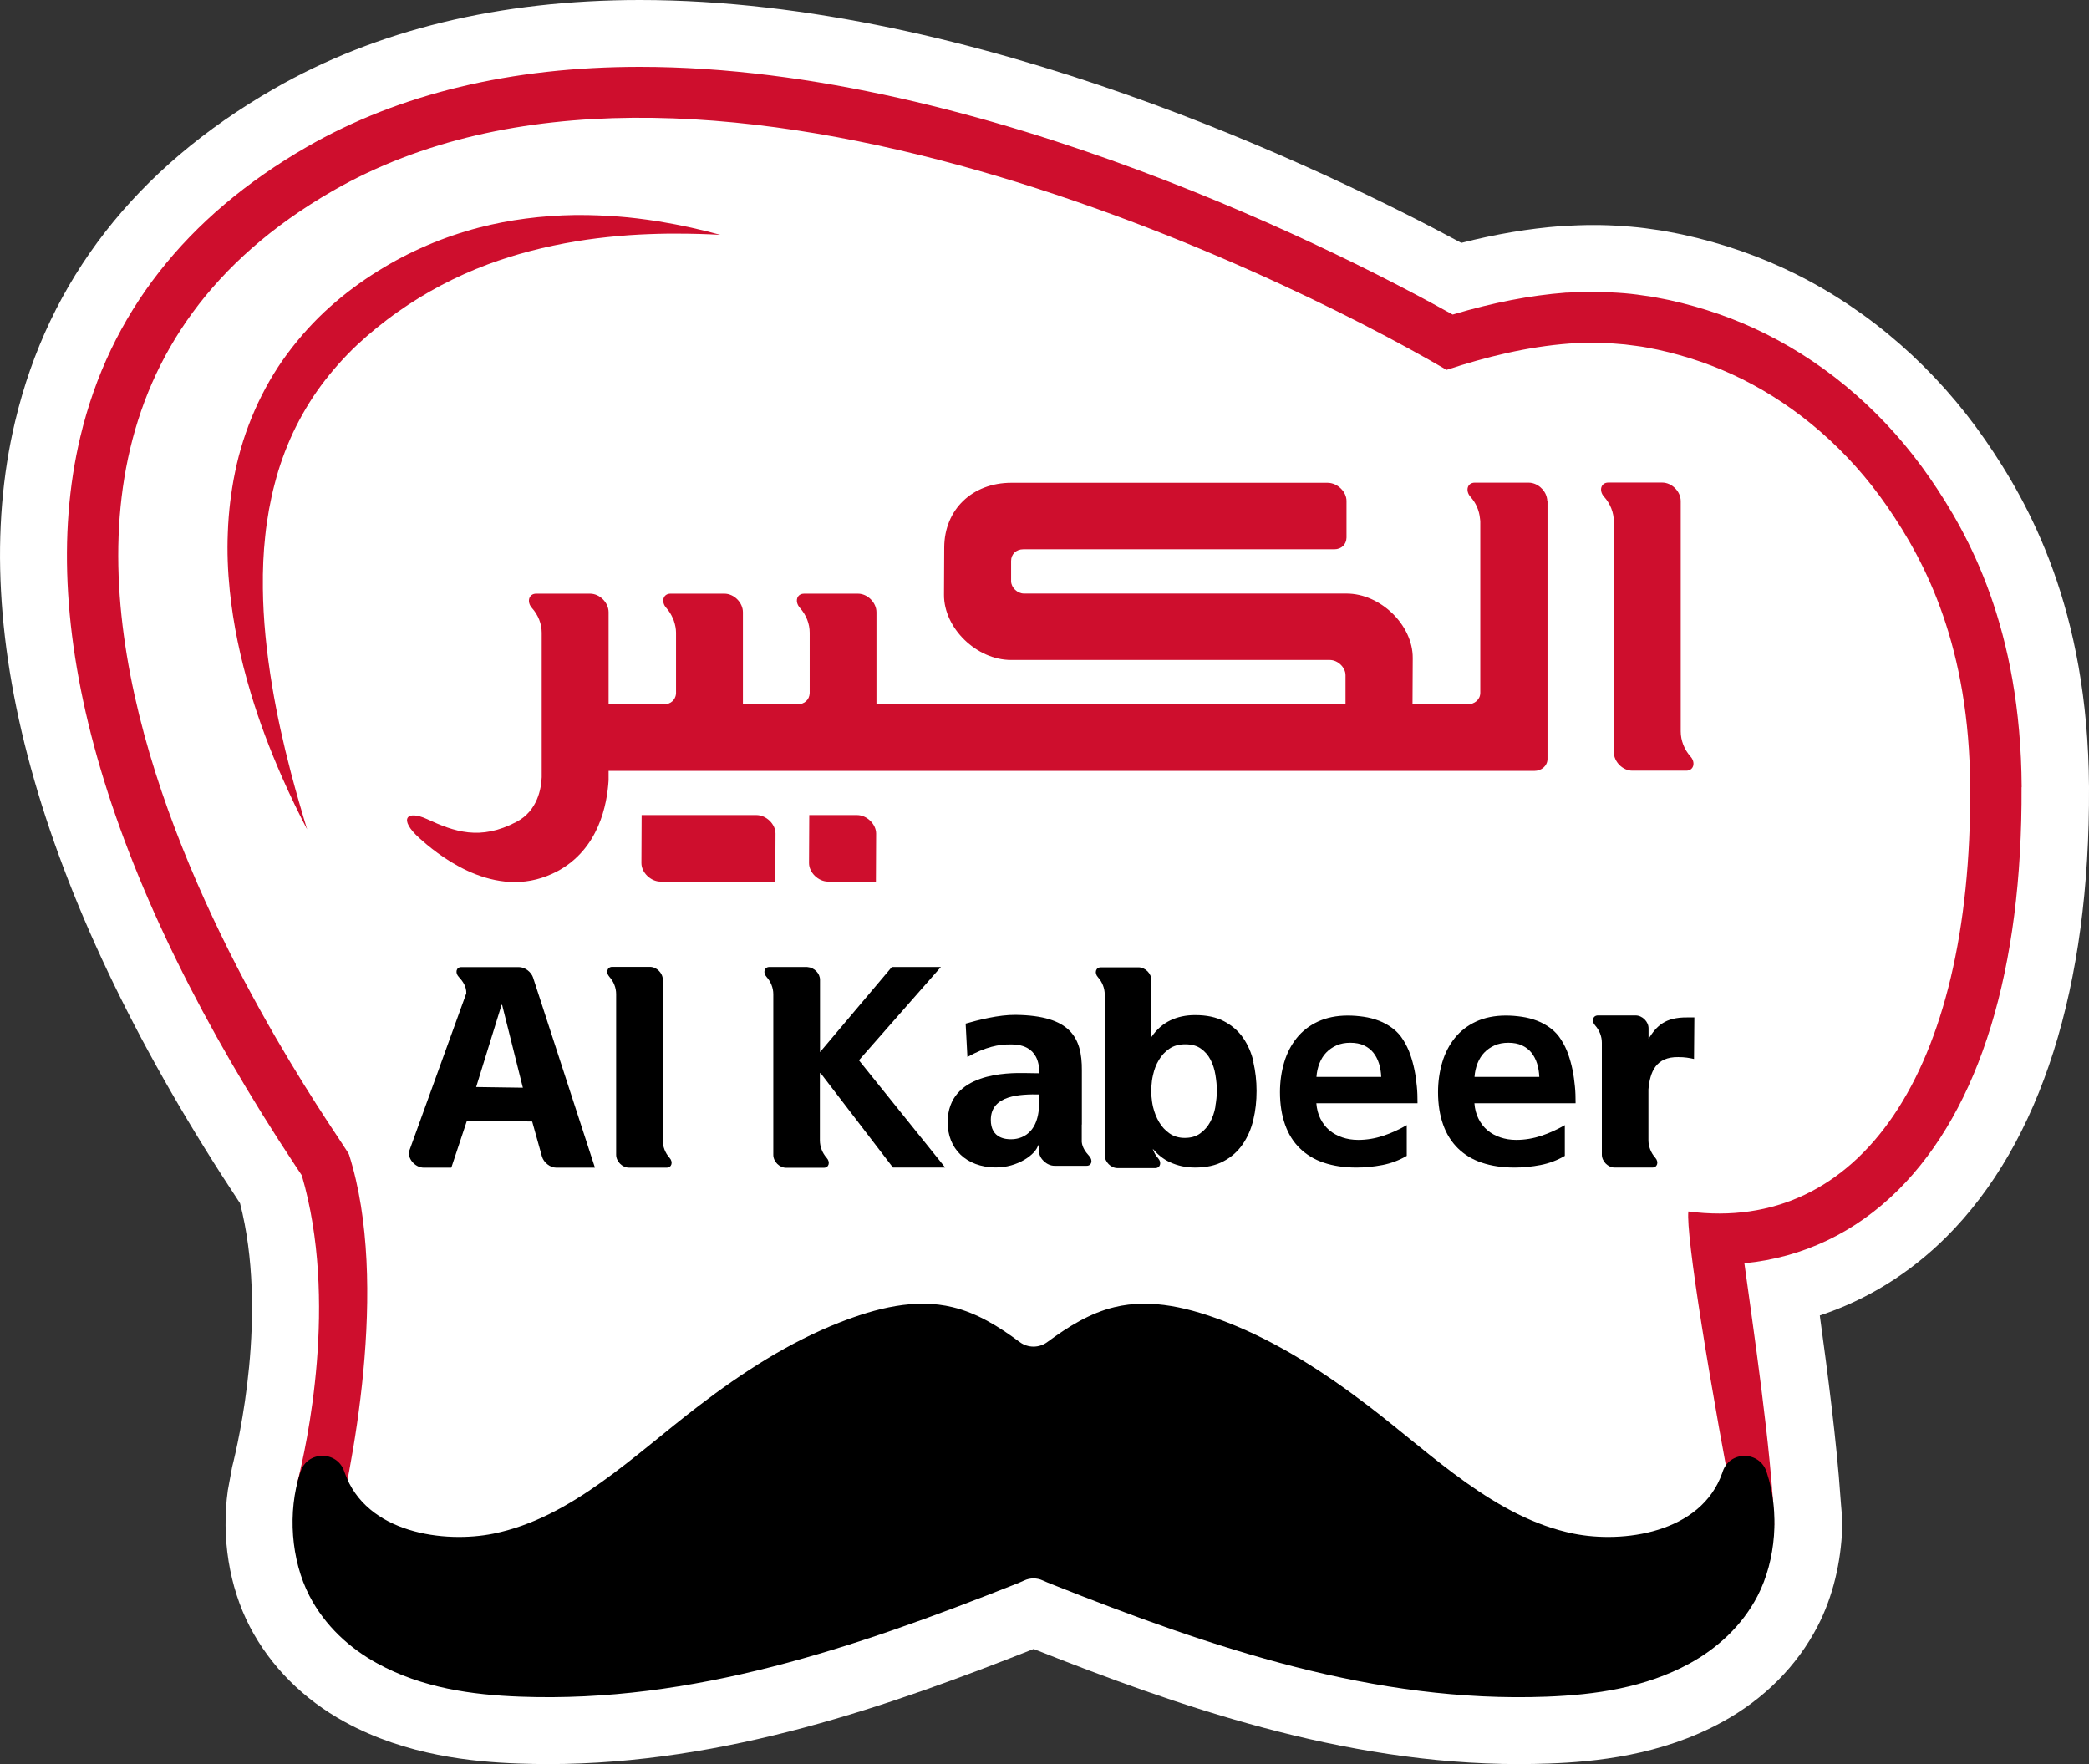
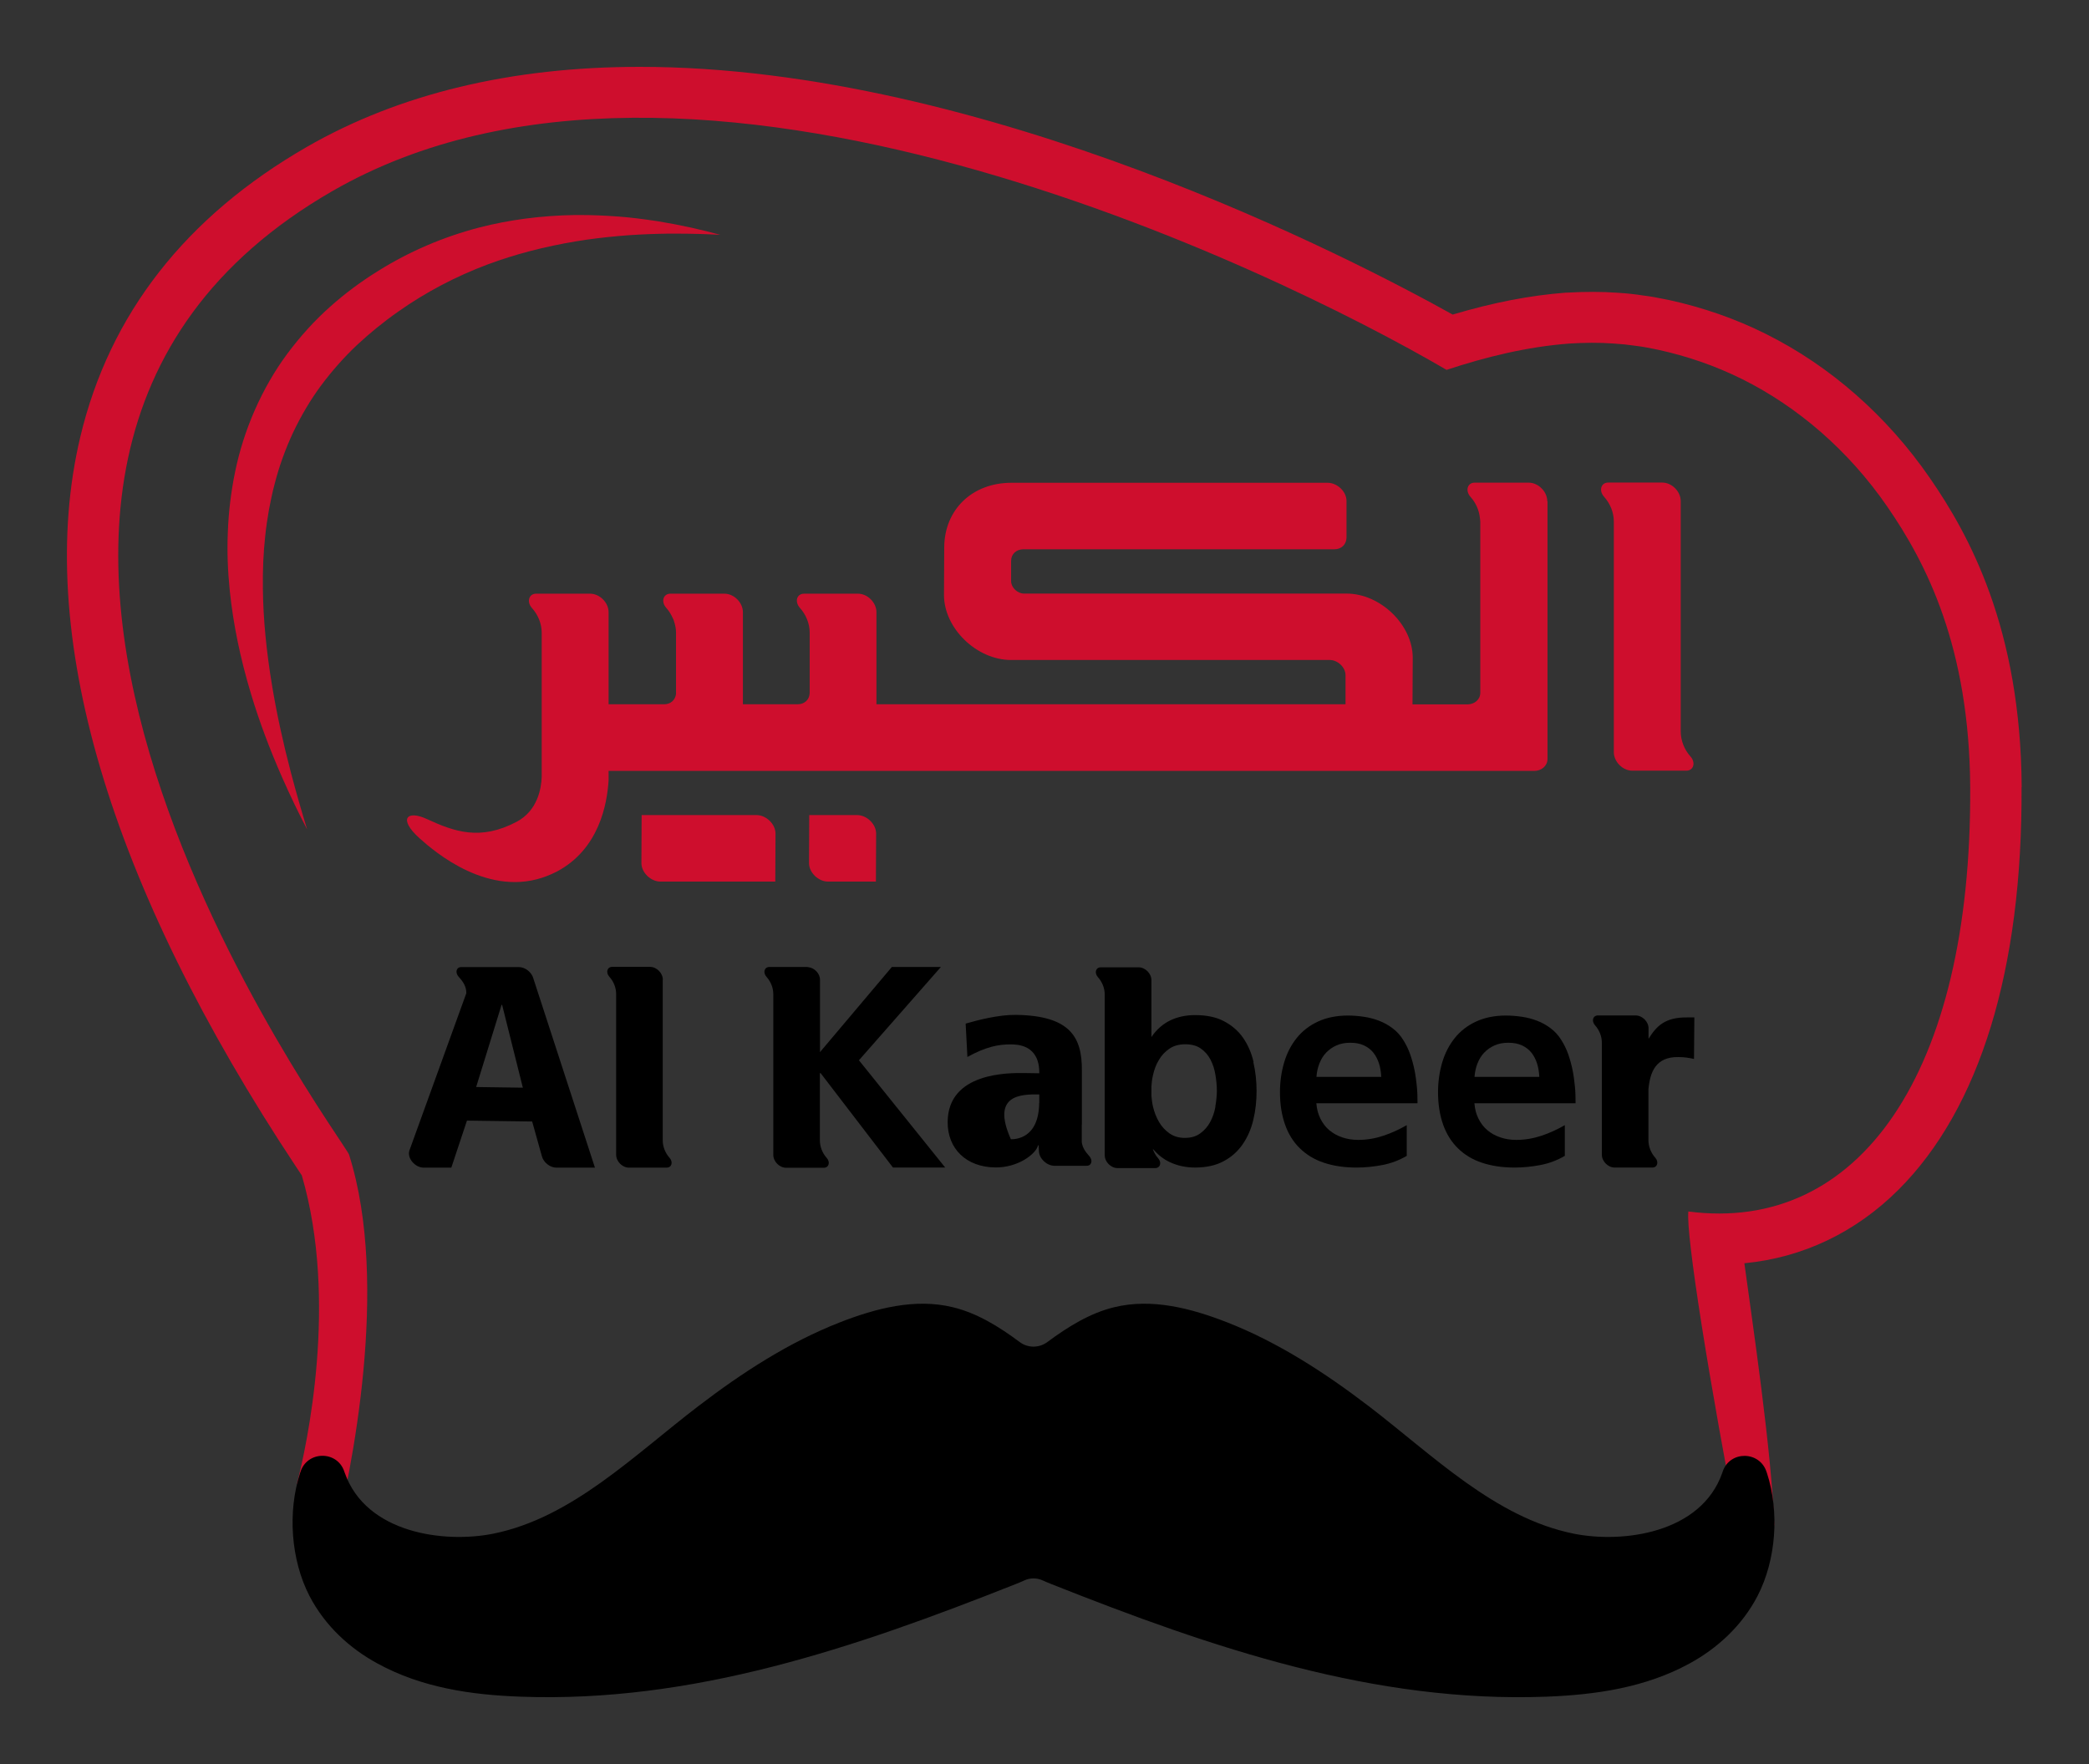
<svg xmlns="http://www.w3.org/2000/svg" width="135" height="114" viewBox="0 0 135 114" fill="none">
  <rect x="0" y="0" width="135" height="114" fill="#333333" stroke="none" />
  <g clip-path="url(#clip0_386_1347)">
-     <path d="M98.164 114C86.703 114 75.98 110.192 66.797 106.562C57.608 110.192 46.892 114 35.431 114C34.786 114 34.133 113.986 33.481 113.964C30.585 113.858 26.27 113.459 22.292 111.281C19.604 109.815 17.475 107.679 16.142 105.117C14.802 102.533 14.3 99.337 14.723 96.312L15.002 94.796C15.418 93.159 17.339 84.838 15.511 77.756C2.724 58.466 -2.301 40.999 0.975 27.24C3.147 18.101 8.766 10.876 17.683 5.751C24.313 1.936 32.277 0 41.359 0C63.041 0 85.864 11.075 94.437 15.695C96.673 15.126 98.795 14.77 100.874 14.613H101.003C101.712 14.563 102.357 14.542 102.967 14.542C103.633 14.542 104.257 14.563 104.873 14.613C105.511 14.649 106.178 14.72 106.816 14.819C107.389 14.891 107.905 14.99 108.364 15.083L108.715 15.154C111.367 15.73 113.812 16.592 116.077 17.724C120.886 20.122 125.115 23.831 128.298 28.436C131.144 32.557 134.935 39.362 135 50.843C135.072 63.783 131.882 73.841 125.782 79.934C123.417 82.29 120.643 84.005 117.603 85.009C118.105 88.668 118.7 93.244 118.937 96.753C118.98 97.415 119.073 98.084 119.051 98.746C118.972 100.932 118.464 103.167 117.453 105.11C116.12 107.672 113.991 109.808 111.296 111.281C107.325 113.459 103.017 113.858 100.114 113.964C99.462 113.986 98.816 114 98.164 114Z" fill="white" />
    <path d="M130.649 50.871C130.591 40.579 127.23 34.529 124.706 30.877C121.94 26.87 118.277 23.652 114.12 21.581C112.177 20.606 110.07 19.873 107.862 19.389L107.504 19.318C107.116 19.239 106.679 19.154 106.199 19.097C105.669 19.012 105.117 18.955 104.543 18.919C104.034 18.884 103.511 18.862 102.959 18.862C102.407 18.862 101.87 18.876 101.246 18.912H101.189C98.866 19.09 96.515 19.546 93.877 20.328C87.627 16.841 63.658 4.32 41.344 4.32C33.044 4.32 25.811 6.057 19.84 9.488C12.006 13.993 7.074 20.3 5.189 28.236C2.193 40.821 7.024 57.142 19.152 75.428C19.296 75.641 19.41 75.819 19.503 75.955C21.876 84.062 19.819 93.429 19.202 95.849L20.722 99.351L21.417 100.967C21.417 100.554 21.46 100.113 21.575 99.615C22.679 95.251 25.223 83.016 22.557 74.617C22.256 73.67 -10.143 30.528 21.503 12.335C44.591 -0.94 82.158 17.282 93.483 23.902C96.035 23.062 98.68 22.407 101.432 22.2C102.379 22.143 103.325 22.129 104.285 22.2C104.765 22.229 105.246 22.279 105.726 22.35C106.213 22.407 106.672 22.506 107.138 22.599C109.002 23.005 110.844 23.631 112.614 24.514C116.148 26.279 119.438 29.076 121.961 32.735C124.477 36.379 127.273 41.803 127.323 50.886C127.423 69.385 120.119 79.727 109.109 78.289C108.944 79.763 110.421 89.13 112.528 99.978L114.657 98.561C114.507 93.856 113.238 85.393 112.729 81.635C116.499 81.272 119.911 79.649 122.685 76.887C127.954 71.627 130.706 62.63 130.641 50.871H130.649Z" fill="#CE0E2D" />
    <path d="M19.848 53.598C19.324 52.602 18.787 51.491 18.242 50.26C17.425 48.402 16.758 46.63 16.221 44.843C15.518 42.508 15.074 40.33 14.851 38.195C14.715 36.864 14.672 35.64 14.722 34.437C14.744 33.725 14.808 33.013 14.873 32.465C14.945 31.889 15.045 31.191 15.195 30.486C15.468 29.148 15.891 27.817 16.457 26.522C17.038 25.198 17.747 23.966 18.564 22.863C19.396 21.746 20.32 20.721 21.331 19.824C22.27 18.984 23.317 18.201 24.435 17.51C26.449 16.251 28.642 15.311 30.958 14.706C32.907 14.201 34.993 13.93 37.165 13.895C37.265 13.895 37.373 13.895 37.473 13.895C38.29 13.895 39.1 13.93 39.968 13.994C40.735 14.051 41.545 14.151 42.527 14.3C44.039 14.549 45.38 14.855 46.548 15.176C45.666 15.126 44.713 15.098 43.688 15.098C43.294 15.098 42.892 15.098 42.498 15.112C41.76 15.133 40.892 15.169 39.968 15.254C39.014 15.339 38.133 15.446 37.265 15.589C35.172 15.937 33.294 16.428 31.51 17.09C29.445 17.866 27.51 18.884 25.754 20.123C24.786 20.799 23.89 21.532 23.08 22.287C22.241 23.077 21.453 23.966 20.743 24.92C20.07 25.831 19.46 26.856 18.937 27.959C18.428 29.056 18.034 30.159 17.754 31.255C17.597 31.825 17.482 32.422 17.382 32.935C17.288 33.49 17.195 34.067 17.138 34.657C17.023 35.704 16.973 36.807 16.988 38.031C17.009 39.996 17.21 42.074 17.597 44.395C17.891 46.146 18.285 47.961 18.801 49.932C19.152 51.263 19.511 52.495 19.848 53.598Z" fill="#CE0E2D" />
    <path d="M108.615 32.379C108.615 31.767 108.048 31.184 107.418 31.184H103.934C103.454 31.184 103.31 31.71 103.662 32.102C104.063 32.55 104.292 33.12 104.292 33.703V48.608C104.292 49.22 104.859 49.804 105.489 49.804H108.973C109.453 49.804 109.597 49.277 109.245 48.886C108.844 48.437 108.615 47.847 108.615 47.263V32.372V32.379Z" fill="#CE0E2D" />
    <path d="M55.386 52.672H52.297L52.282 55.775C52.282 56.387 52.884 56.971 53.515 56.971H56.605L56.619 53.868C56.619 53.255 56.017 52.672 55.386 52.672Z" fill="#CE0E2D" />
    <path d="M48.884 52.672H41.465L41.451 55.775C41.451 56.387 42.053 56.971 42.684 56.971H50.103L50.117 53.868C50.117 53.255 49.515 52.672 48.884 52.672Z" fill="#CE0E2D" />
    <path d="M34.456 63.185C34.327 62.801 33.925 62.495 33.531 62.495H31.409H30.743H29.811C29.481 62.495 29.395 62.858 29.646 63.129C29.926 63.428 30.148 63.769 30.134 64.189L26.463 74.332C26.284 74.823 26.808 75.457 27.388 75.457H29.166L30.177 72.417L34.391 72.474L35.022 74.731C35.137 75.129 35.552 75.457 35.954 75.457H38.448L34.456 63.193V63.185ZM33.796 70.289L30.771 70.246L32.413 64.937H32.449L33.789 70.289H33.796Z" fill="black" />
-     <path d="M69.915 72.667V69.172C69.93 67.037 69.17 65.627 65.643 65.584C64.547 65.57 63.192 65.919 62.404 66.147L62.518 68.303C63.715 67.641 64.547 67.485 65.314 67.492C65.758 67.492 67.184 67.52 67.163 69.357L66.238 69.343C65.177 69.328 61.271 69.293 61.242 72.496C61.228 74.24 62.447 75.421 64.317 75.443C65.758 75.464 66.941 74.596 67.084 74.012H67.12L67.141 74.403C67.163 74.88 67.65 75.336 68.152 75.336H69.959H70.224C70.553 75.336 70.639 74.973 70.388 74.702C70.145 74.439 69.944 74.147 69.908 73.798C69.908 73.485 69.908 73.122 69.908 72.674L69.915 72.667ZM67.156 71.272C67.134 73.606 65.593 73.621 65.328 73.621C65.077 73.621 64.016 73.606 64.031 72.353C64.045 70.752 65.952 70.709 67.163 70.724V71.279L67.156 71.272Z" fill="black" />
+     <path d="M69.915 72.667V69.172C69.93 67.037 69.17 65.627 65.643 65.584C64.547 65.57 63.192 65.919 62.404 66.147L62.518 68.303C63.715 67.641 64.547 67.485 65.314 67.492C65.758 67.492 67.184 67.52 67.163 69.357L66.238 69.343C65.177 69.328 61.271 69.293 61.242 72.496C61.228 74.24 62.447 75.421 64.317 75.443C65.758 75.464 66.941 74.596 67.084 74.012H67.12L67.141 74.403C67.163 74.88 67.65 75.336 68.152 75.336H69.959H70.224C70.553 75.336 70.639 74.973 70.388 74.702C70.145 74.439 69.944 74.147 69.908 73.798C69.908 73.485 69.908 73.122 69.908 72.674L69.915 72.667ZM67.156 71.272C67.134 73.606 65.593 73.621 65.328 73.621C64.045 70.752 65.952 70.709 67.163 70.724V71.279L67.156 71.272Z" fill="black" />
    <path d="M90.91 74.695C90.422 74.98 89.899 75.179 89.34 75.286C88.781 75.393 88.222 75.45 87.663 75.45C86.867 75.45 86.165 75.343 85.548 75.136C84.932 74.93 84.423 74.617 84 74.204C83.577 73.791 83.262 73.286 83.046 72.674C82.832 72.069 82.717 71.371 82.717 70.581C82.717 69.898 82.81 69.257 82.989 68.652C83.168 68.047 83.441 67.527 83.799 67.079C84.157 66.631 84.616 66.275 85.168 66.018C85.72 65.762 86.365 65.627 87.103 65.627C87.448 65.627 87.784 65.655 88.129 65.705C88.473 65.755 88.802 65.841 89.118 65.962C89.433 66.082 89.727 66.246 89.999 66.453C90.272 66.659 90.501 66.908 90.688 67.214C90.867 67.499 91.017 67.805 91.132 68.132C91.247 68.46 91.34 68.802 91.411 69.15C91.483 69.499 91.526 69.855 91.562 70.204C91.598 70.552 91.605 70.894 91.605 71.222V71.293H85.068C85.097 71.67 85.183 71.998 85.333 72.296C85.484 72.595 85.67 72.837 85.906 73.037C86.143 73.236 86.423 73.393 86.738 73.499C87.053 73.606 87.397 73.663 87.77 73.663C88.329 73.663 88.874 73.57 89.404 73.393C89.935 73.215 90.429 72.987 90.91 72.709V74.702V74.695ZM89.261 69.599C89.247 69.293 89.204 69.001 89.118 68.73C89.032 68.46 88.91 68.225 88.752 68.026C88.594 67.826 88.387 67.67 88.143 67.556C87.899 67.442 87.605 67.385 87.261 67.385C86.917 67.385 86.63 67.442 86.372 67.556C86.114 67.67 85.892 67.826 85.706 68.019C85.519 68.211 85.376 68.446 85.269 68.716C85.161 68.987 85.097 69.278 85.075 69.592H89.261V69.599Z" fill="black" />
    <path d="M101.125 74.695C100.637 74.98 100.114 75.179 99.555 75.286C98.996 75.393 98.437 75.45 97.877 75.45C97.082 75.45 96.379 75.343 95.763 75.136C95.147 74.93 94.638 74.617 94.215 74.204C93.799 73.791 93.476 73.286 93.261 72.674C93.046 72.069 92.932 71.371 92.932 70.581C92.932 69.898 93.025 69.257 93.204 68.652C93.383 68.047 93.656 67.527 94.014 67.079C94.372 66.631 94.831 66.275 95.383 66.018C95.935 65.762 96.58 65.627 97.318 65.627C97.662 65.627 97.999 65.655 98.343 65.705C98.688 65.755 99.017 65.841 99.333 65.962C99.648 66.082 99.942 66.246 100.214 66.453C100.487 66.659 100.716 66.908 100.902 67.214C101.082 67.499 101.232 67.805 101.347 68.132C101.461 68.46 101.555 68.802 101.626 69.15C101.698 69.499 101.741 69.855 101.777 70.204C101.813 70.552 101.82 70.894 101.82 71.222V71.293H95.283C95.311 71.67 95.397 71.998 95.548 72.296C95.698 72.595 95.885 72.837 96.121 73.037C96.358 73.236 96.637 73.393 96.953 73.499C97.268 73.606 97.612 73.663 97.985 73.663C98.544 73.663 99.089 73.57 99.619 73.393C100.15 73.215 100.644 72.987 101.125 72.709V74.702V74.695ZM99.476 69.599C99.462 69.293 99.419 69.001 99.333 68.73C99.247 68.46 99.125 68.225 98.967 68.026C98.809 67.826 98.601 67.67 98.358 67.556C98.114 67.442 97.82 67.385 97.476 67.385C97.132 67.385 96.845 67.442 96.587 67.556C96.329 67.67 96.107 67.826 95.921 68.019C95.734 68.211 95.591 68.446 95.483 68.716C95.376 68.987 95.311 69.278 95.29 69.592H99.476V69.599Z" fill="black" />
    <path d="M42.835 63.313C42.835 62.886 42.441 62.48 41.997 62.48H39.567C39.237 62.48 39.13 62.843 39.38 63.121C39.66 63.434 39.818 63.833 39.818 64.239V74.624C39.818 75.051 40.212 75.456 40.649 75.456H43.079C43.409 75.456 43.516 75.093 43.265 74.816C42.986 74.503 42.828 74.09 42.828 73.684V63.313H42.835Z" fill="black" />
    <path d="M109.059 65.748C107.575 65.727 107.044 66.325 106.536 67.129V66.453C106.536 66.026 106.141 65.62 105.697 65.62H103.267C102.937 65.62 102.83 65.983 103.081 66.261C103.36 66.574 103.518 66.972 103.518 67.378V74.617C103.518 75.044 103.912 75.45 104.349 75.45H106.779C107.109 75.45 107.216 75.087 106.966 74.809C106.686 74.496 106.528 74.083 106.528 73.678V70.403C106.629 69.279 107.001 68.289 108.457 68.311C108.879 68.311 109.152 68.361 109.474 68.432L109.496 65.748H109.051H109.059Z" fill="black" />
    <path d="M53.027 69.343L57.708 75.45H61.084L55.508 68.517L60.805 62.488H57.636L52.992 67.99V63.314C52.992 62.901 52.619 62.524 52.196 62.495C52.182 62.495 52.167 62.488 52.153 62.488H49.723C49.393 62.488 49.286 62.851 49.537 63.129C49.816 63.442 49.974 63.841 49.974 64.246V74.631C49.974 75.058 50.368 75.464 50.805 75.464H53.235C53.565 75.464 53.672 75.101 53.422 74.824C53.142 74.51 52.984 74.097 52.984 73.692V69.35H53.02L53.027 69.343Z" fill="black" />
    <path d="M81.011 68.63C80.875 68.039 80.646 67.52 80.337 67.071C80.029 66.623 79.613 66.267 79.105 65.997C78.596 65.726 77.972 65.598 77.234 65.598C76.632 65.598 76.101 65.712 75.628 65.94C75.155 66.167 74.746 66.523 74.41 67.014V63.342C74.41 62.914 74.015 62.509 73.571 62.509H71.141C70.811 62.509 70.704 62.872 70.955 63.149C71.234 63.463 71.392 63.861 71.392 64.267V74.652C71.392 75.079 71.786 75.485 72.223 75.485H74.653C74.983 75.485 75.091 75.122 74.84 74.844C74.682 74.666 74.567 74.46 74.496 74.239C74.818 74.609 75.184 74.915 75.614 75.107C76.108 75.335 76.646 75.449 77.227 75.449C77.958 75.449 78.574 75.314 79.083 75.036C79.592 74.766 80.001 74.396 80.316 73.933C80.631 73.47 80.861 72.944 80.997 72.353C81.14 71.762 81.205 71.143 81.205 70.495C81.205 69.847 81.133 69.228 80.997 68.637L81.011 68.63ZM78.545 71.52C78.481 71.883 78.366 72.21 78.209 72.502C78.051 72.801 77.836 73.043 77.563 73.243C77.291 73.442 76.961 73.534 76.56 73.534C76.18 73.534 75.858 73.435 75.578 73.243C75.305 73.05 75.076 72.808 74.904 72.509C74.732 72.218 74.603 71.89 74.517 71.541C74.46 71.299 74.431 71.064 74.41 70.83V70.196C74.424 69.961 74.453 69.726 74.51 69.484C74.589 69.121 74.711 68.794 74.89 68.502C75.062 68.203 75.291 67.961 75.571 67.769C75.85 67.577 76.194 67.484 76.603 67.484C77.011 67.484 77.348 67.577 77.606 67.762C77.872 67.947 78.079 68.189 78.23 68.481C78.381 68.772 78.488 69.1 78.545 69.456C78.603 69.812 78.639 70.146 78.639 70.474C78.639 70.801 78.603 71.143 78.538 71.506L78.545 71.52Z" fill="black" />
    <path d="M99.991 32.386C99.991 32.308 99.984 32.237 99.963 32.158C99.848 31.639 99.339 31.19 98.787 31.19H95.303C94.823 31.19 94.68 31.717 95.031 32.109C95.382 32.5 95.59 32.984 95.64 33.489C95.648 33.561 95.662 33.639 95.662 33.71V44.771C95.662 45.213 95.282 45.519 94.83 45.519H91.282L91.297 42.515C91.304 40.387 89.211 38.358 87.017 38.358H66.173C65.75 38.358 65.342 37.967 65.342 37.554V36.251C65.342 35.81 65.671 35.497 66.13 35.497H86.229C86.688 35.497 87.01 35.184 87.017 34.742V32.393C87.032 31.781 86.43 31.198 85.792 31.198H65.363C62.826 31.198 61.027 32.934 61.02 35.383L61.005 38.444C60.998 40.593 63.112 42.65 65.335 42.65H85.935C86.458 42.65 86.96 43.134 86.953 43.64V45.512H56.64V39.561C56.64 38.949 56.074 38.365 55.443 38.365H51.959C51.608 38.365 51.436 38.65 51.515 38.956C51.544 39.07 51.601 39.177 51.694 39.283C52.096 39.732 52.325 40.301 52.325 40.885V44.786C52.31 45.213 51.995 45.512 51.544 45.512H48.01V39.561C48.01 38.949 47.444 38.365 46.813 38.365H43.329C42.849 38.365 42.706 38.892 43.057 39.283C43.243 39.49 43.379 39.718 43.487 39.967C43.494 39.988 43.508 40.002 43.516 40.024C43.53 40.066 43.544 40.109 43.559 40.152C43.637 40.387 43.688 40.636 43.688 40.885V44.85C43.637 45.234 43.343 45.512 42.921 45.512H39.33V39.561C39.33 38.949 38.763 38.365 38.132 38.365H34.649C34.412 38.365 34.262 38.493 34.204 38.671C34.147 38.856 34.197 39.091 34.377 39.291C34.778 39.739 35.007 40.308 35.007 40.892V49.811C35.007 49.811 35.007 49.839 35.007 49.889V50.224C34.979 50.935 34.749 52.388 33.387 53.106C31.029 54.352 29.345 53.74 27.588 52.928C26.291 52.331 25.718 52.914 27.108 54.167C28.097 55.057 31.617 58.068 35.351 56.608C35.566 56.523 35.781 56.43 35.996 56.317C38.713 54.872 39.236 51.968 39.33 50.423V49.818H99.153C99.611 49.818 99.999 49.498 100.006 49.056V32.393L99.991 32.386Z" fill="#CE0E2D" />
    <path d="M114.184 95.187C114.184 95.187 114.17 95.144 114.163 95.123C113.726 93.756 111.797 93.728 111.331 95.087C111.324 95.116 111.31 95.144 111.303 95.173C109.927 99.109 104.837 99.742 101.698 99.109C96.623 98.084 92.616 94.055 88.459 90.874C85.599 88.688 82.567 86.731 79.312 85.457C76.962 84.539 74.438 83.884 72.008 84.475C70.446 84.852 69.034 85.727 67.686 86.724C67.156 87.122 66.425 87.122 65.894 86.724C64.547 85.72 63.135 84.852 61.572 84.475C59.142 83.884 56.619 84.539 54.268 85.457C51.007 86.731 47.974 88.688 45.122 90.874C40.964 94.048 36.958 98.084 31.883 99.109C28.743 99.742 23.661 99.109 22.278 95.173C22.27 95.151 22.263 95.123 22.249 95.094C21.797 93.728 19.855 93.742 19.418 95.116C19.418 95.137 19.403 95.159 19.396 95.18C18.572 97.7 18.801 100.817 19.998 103.131C21.002 105.067 22.607 106.526 24.385 107.494C27.267 109.074 30.485 109.529 33.632 109.643C44.763 110.056 55.2 106.504 65.615 102.376C65.808 102.298 65.995 102.227 66.188 102.134C66.568 101.956 67.012 101.956 67.392 102.134C67.579 102.219 67.772 102.298 67.966 102.376C78.374 106.504 88.817 110.063 99.949 109.643C103.096 109.522 106.321 109.067 109.195 107.494C110.966 106.526 112.579 105.067 113.582 103.131C114.779 100.817 115.009 97.707 114.184 95.18V95.187Z" fill="black" />
  </g>
  <defs>
    <clipPath id="clip0_386_1347">
      <rect width="135" height="114" fill="white" />
    </clipPath>
  </defs>
</svg>